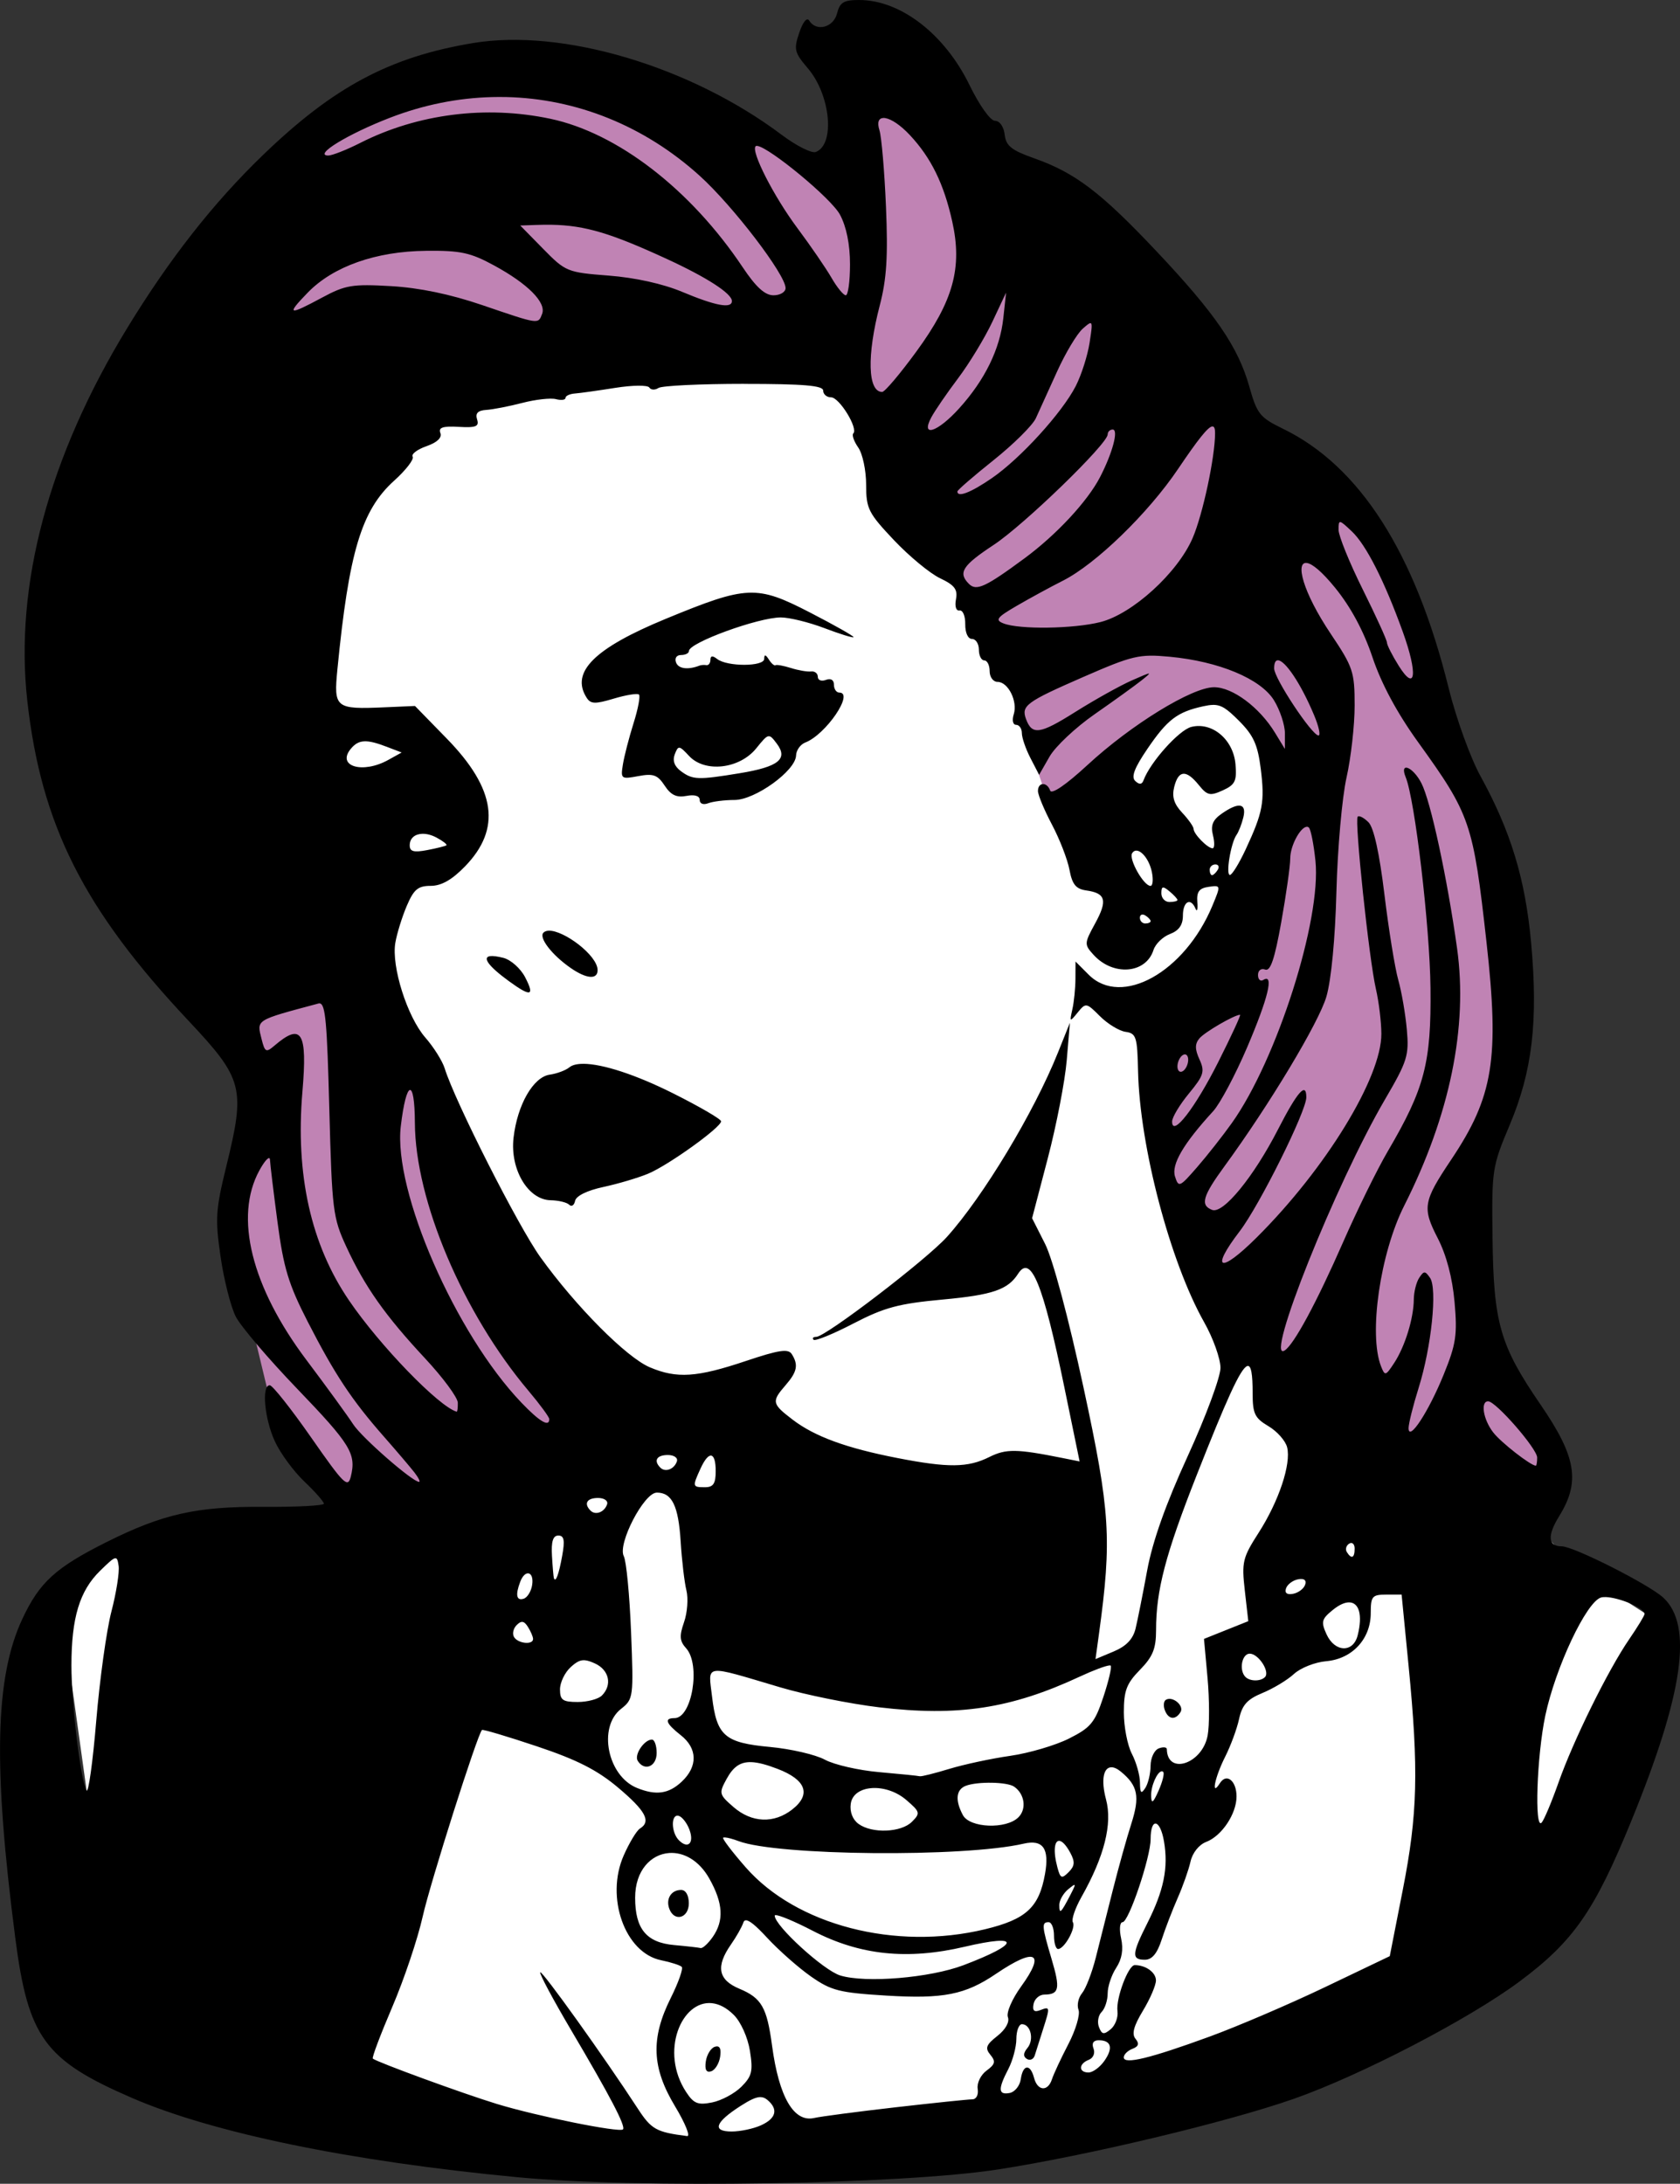
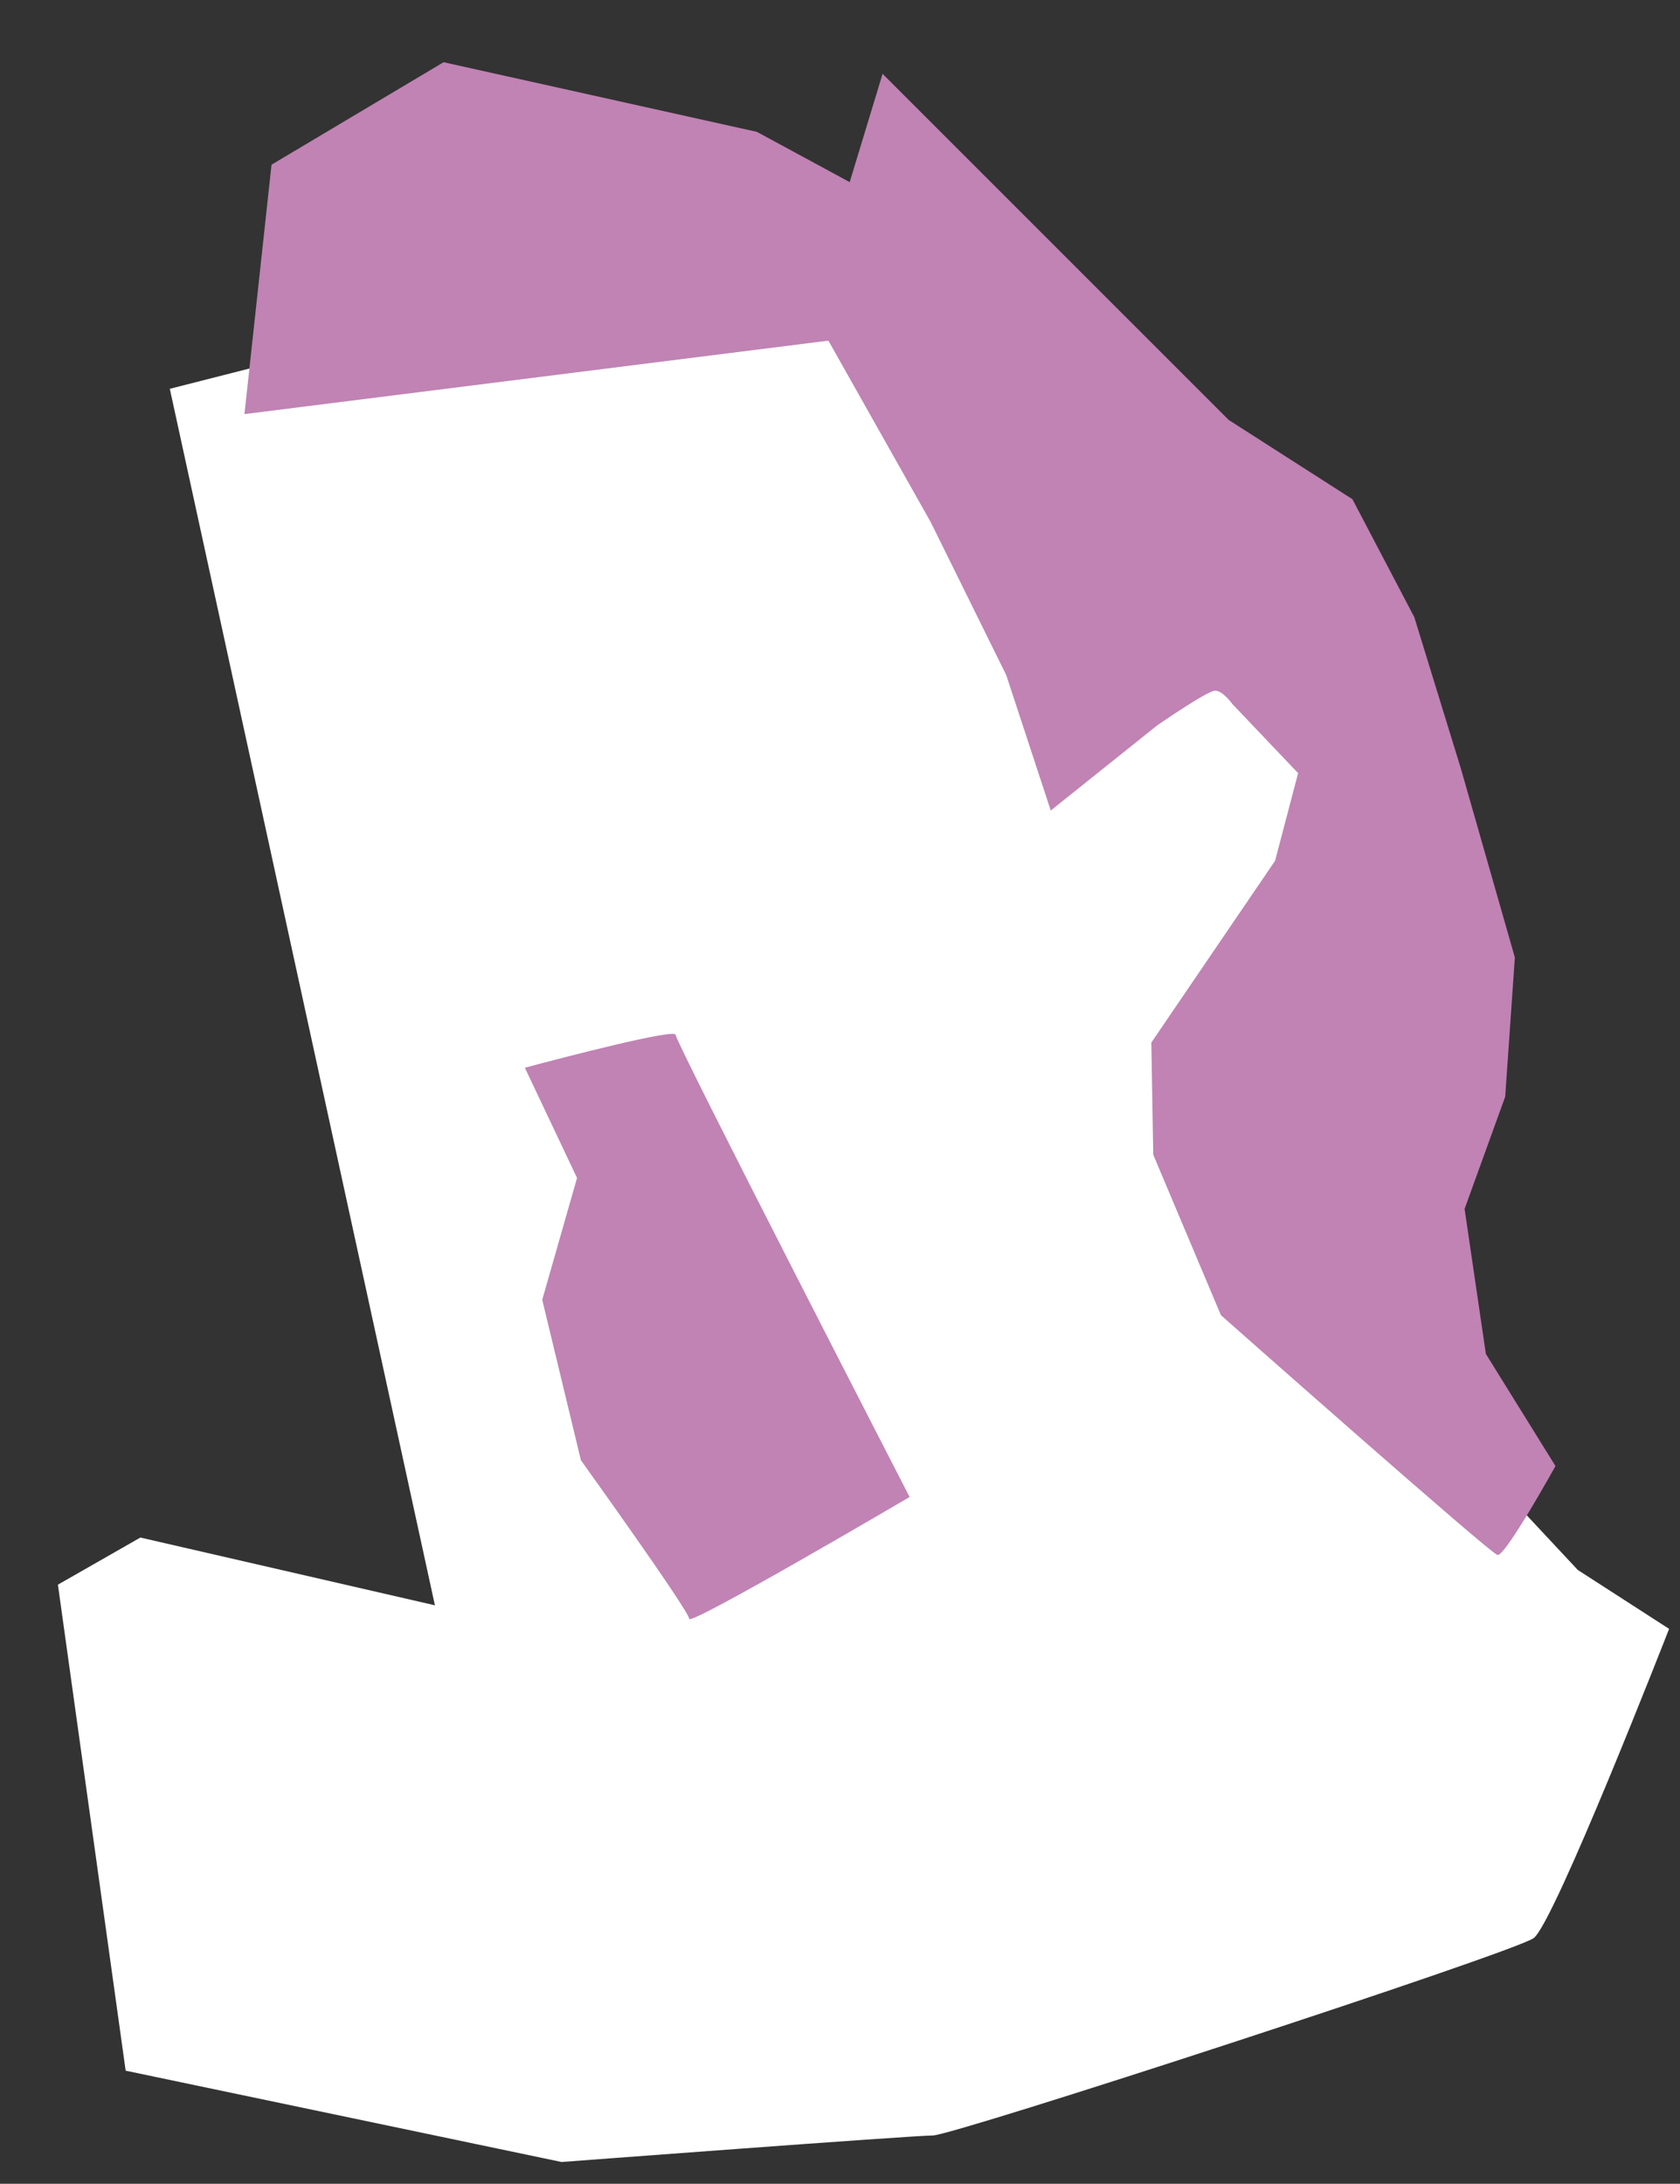
<svg xmlns="http://www.w3.org/2000/svg" xmlns:ns1="http://www.inkscape.org/namespaces/inkscape" xmlns:ns2="http://sodipodi.sourceforge.net/DTD/sodipodi-0.dtd" width="82.788mm" height="107.613mm" viewBox="0 0 82.788 107.613" version="1.1" id="svg654" xml:space="preserve" ns1:version="1.2 (dc2aedaf03, 2022-05-15)" ns2:docname="Woman in purple hair.svg">
  <rect x="0" y="0" width="82.788" height="107.613" fill="#333333" stroke="none" />
  <title id="title4279">Woman in purple hair</title>
  <ns2:namedview id="namedview656" pagecolor="#ffffff" bordercolor="#000000" borderopacity="0.25" ns1:showpageshadow="2" ns1:pageopacity="0.0" ns1:pagecheckerboard="0" ns1:deskcolor="#d1d1d1" ns1:document-units="mm" showgrid="false" ns1:zoom="0.42933112" ns1:cx="1251.9474" ns1:cy="20.962841" ns1:window-width="1920" ns1:window-height="1017" ns1:window-x="-8" ns1:window-y="-8" ns1:window-maximized="1" ns1:current-layer="layer1" />
  <defs id="defs651" />
  <g ns1:label="Lager 1" ns1:groupmode="layer" id="layer1" transform="translate(-22.257,-160.538)">
    <path style="fill:#ffffff;fill-opacity:1;stroke:none;stroke-width:0.265" d="m 29.175,236.306 -4.064,2.322 3.338,23.95 21.482,4.5 c 0,0 17.273,-1.306 18.289,-1.306 1.016,0 28.595,-8.999 29.611,-9.725 1.016,-0.726 6.677,-15.241 6.677,-15.241 l -4.5,-2.903 -6.573,-7.038 -6.491,-38.684 -25.547,-20.321 -30.772,7.838 13.064,59.947 z" id="path4165" ns2:nodetypes="ccccsscccccccc" />
-     <path id="path740" style="fill:#c083b4;fill-opacity:1;stroke:none;stroke-width:0.265" d="m 44.117,163.604 -8.48,5.05 -1.334,12.291 28.776,-3.62 5.05,8.957 3.716,7.528 2.192,6.67 5.241,-4.193 c 0,0 2.478,-1.715 2.859,-1.715 0.381,0 0.857,0.667 0.857,0.667 l 3.232,3.399 -1.135,4.319 -6.098,8.957 0.095,5.527 3.335,7.909 c 0,0 13.244,11.72 13.626,11.815 0.381,0.095 2.859,-4.383 2.859,-4.383 l -3.43,-5.526 -1.048,-7.146 2.001,-5.527 0.476,-6.861 -2.668,-9.338 -2.287,-7.432 -3.049,-5.813 -6.098,-3.906 -17.056,-17.056 -1.62,5.336 -4.574,-2.477 z m -4.185,44.45 c -1.144,0.025 -7.249,1.668 -7.249,1.668 l 2.572,5.432 -1.715,6.003 1.906,7.909 c 0,0 5.336,7.432 5.336,7.813 0,0.381 10.862,-6.003 10.862,-6.003 0,0 -11.53,-22.392 -11.53,-22.773 0,-0.036 -0.065,-0.051 -0.183,-0.048 z" ns2:nodetypes="ccccccccsccccccscccccccccccccsccccscss" />
-     <path id="path670" style="fill:#000000;stroke-width:0.265" d="m 64.596,160.538 c -0.764,0 -0.952,0.114 -1.09,0.661 -0.175,0.696 -1.025,0.918 -1.371,0.357 -0.113,-0.182 -0.31,0.056 -0.492,0.595 -0.278,0.821 -0.241,0.974 0.424,1.754 1.121,1.315 1.352,3.754 0.391,4.123 -0.202,0.077 -0.958,-0.303 -1.681,-0.846 -4.498,-3.38 -10.812,-5.256 -15.217,-4.521 -4.099,0.683 -6.868,2.161 -10.353,5.525 -2.447,2.362 -4.613,5.125 -6.695,8.541 -3.854,6.323 -5.547,12.648 -4.91,18.345 0.683,6.108 2.777,10.269 7.925,15.746 2.724,2.898 2.833,3.319 1.876,7.219 -0.52,2.122 -0.548,2.567 -0.276,4.436 0.167,1.142 0.503,2.468 0.748,2.946 0.245,0.478 1.6,2.071 3.013,3.541 2.65,2.758 2.931,3.217 2.658,4.334 -0.146,0.593 -0.333,0.41 -1.956,-1.918 -0.987,-1.416 -1.906,-2.575 -2.04,-2.575 -0.414,0 -0.26,1.662 0.258,2.778 0.27,0.582 0.922,1.468 1.45,1.97 0.527,0.501 0.959,0.991 0.959,1.088 0,0.097 -1.339,0.167 -2.977,0.156 -3.295,-0.023 -4.961,0.351 -7.726,1.733 -2.513,1.256 -3.311,1.983 -4.155,3.788 -1.351,2.887 -1.447,7.267 -0.347,15.74 0.635,4.892 1.446,6.002 5.737,7.862 4.002,1.734 10.773,3.129 18.993,3.911 5.968,0.568 18.89,0.361 23.68,-0.379 4.382,-0.677 11.336,-2.338 14.604,-3.487 3.31,-1.164 8.627,-3.928 11.109,-5.776 2.658,-1.979 3.69,-3.461 5.506,-7.901 2.569,-6.282 3.053,-9.651 1.583,-11.014 -0.703,-0.652 -4.421,-2.531 -5.006,-2.531 -0.682,0 -0.725,-0.521 -0.121,-1.497 1.043,-1.688 0.836,-2.922 -0.922,-5.483 -2.004,-2.921 -2.317,-4.008 -2.369,-8.234 -0.041,-3.353 -0.02,-3.493 0.849,-5.556 1.115,-2.649 1.404,-5.111 1.054,-8.965 -0.286,-3.145 -1.001,-5.501 -2.498,-8.223 -0.496,-0.902 -1.197,-2.841 -1.566,-4.333 -1.65,-6.67 -4.379,-10.943 -8.166,-12.782 -1.137,-0.553 -1.278,-0.727 -1.655,-2.068 -0.553,-1.966 -1.68,-3.609 -4.596,-6.698 -2.726,-2.888 -3.987,-3.846 -6.007,-4.561 -1.125,-0.398 -1.39,-0.611 -1.455,-1.167 -0.046,-0.393 -0.247,-0.68 -0.476,-0.68 -0.227,0 -0.767,-0.757 -1.261,-1.77 -1.225,-2.511 -3.397,-4.183 -5.431,-4.183 z m -17.397,4.782 c 3.455,0.079 6.8,1.404 9.538,3.881 1.643,1.487 4.232,4.872 4.232,5.534 0,0.195 -0.268,0.355 -0.595,0.355 -0.423,-3.6e-4 -0.863,-0.401 -1.521,-1.386 -2.557,-3.827 -6.163,-6.61 -9.472,-7.312 -3.174,-0.673 -6.539,-0.246 -9.37,1.188 -0.686,0.348 -1.401,0.628 -1.587,0.623 -0.728,-0.019 0.976,-1.06 3.044,-1.86 1.66,-0.642 3.359,-0.979 5.04,-1.021 0.231,-0.006 0.462,-0.006 0.692,-0.001 z m 18.582,1.031 c 0.032,-0.002 0.066,6.8e-4 0.103,0.007 0.294,0.048 0.742,0.336 1.216,0.843 1.042,1.115 1.67,2.398 2.082,4.251 0.506,2.279 0.057,3.911 -1.765,6.406 -0.801,1.097 -1.56,1.995 -1.687,1.995 -0.713,0 -0.763,-1.794 -0.12,-4.262 0.341,-1.307 0.41,-2.414 0.307,-4.866 -0.074,-1.746 -0.219,-3.443 -0.322,-3.77 -0.126,-0.396 -0.034,-0.593 0.188,-0.603 z m -6.201,1.378 c 0.601,0.084 3.634,2.574 4.07,3.388 0.318,0.594 0.494,1.464 0.494,2.447 0,0.839 -0.094,1.525 -0.208,1.525 -0.114,0 -0.431,-0.387 -0.703,-0.86 -0.273,-0.473 -1.028,-1.574 -1.679,-2.447 -1.169,-1.568 -2.304,-3.793 -2.06,-4.037 0.017,-0.017 0.046,-0.022 0.086,-0.017 z m -10.151,3.885 c 1.683,0.03 2.955,0.428 5.669,1.676 1.984,0.912 3.226,1.713 3.226,2.083 0,0.388 -0.799,0.24 -2.452,-0.453 -0.947,-0.397 -2.32,-0.701 -3.62,-0.801 -2.041,-0.157 -2.123,-0.191 -3.226,-1.315 l -1.132,-1.153 0.783,-0.028 c 0.263,-0.009 0.512,-0.013 0.752,-0.008 z m -6.179,1.283 c 1.706,-0.017 2.189,0.087 3.36,0.725 1.662,0.904 2.575,1.826 2.362,2.382 -0.2,0.521 -0.131,0.531 -2.952,-0.431 -1.577,-0.538 -3.096,-0.854 -4.498,-0.935 -1.903,-0.11 -2.245,-0.053 -3.387,0.562 -1.675,0.902 -1.786,0.865 -0.713,-0.242 1.252,-1.291 3.359,-2.036 5.828,-2.06 z m 28.585,2.061 -0.136,1.257 c -0.165,1.525 -0.907,3.043 -2.172,4.443 -1.068,1.182 -1.916,1.459 -1.379,0.451 0.174,-0.327 0.77,-1.197 1.323,-1.931 0.554,-0.735 1.312,-1.985 1.686,-2.778 z m 4.152,1.506 c 0.11,-0.006 0.072,0.263 -0.037,0.966 -0.098,0.632 -0.404,1.59 -0.68,2.13 -0.669,1.311 -2.725,3.57 -4.131,4.537 -1.038,0.714 -1.704,0.973 -1.704,0.661 0,-0.067 0.804,-0.762 1.786,-1.546 0.982,-0.784 1.918,-1.712 2.08,-2.062 0.162,-0.35 0.631,-1.383 1.043,-2.295 0.412,-0.912 0.982,-1.865 1.266,-2.117 0.19,-0.168 0.309,-0.271 0.376,-0.274 z m -17.068,2.992 c 2.946,0 3.903,0.081 3.903,0.331 2.1e-5,0.182 0.176,0.331 0.39,0.331 0.405,0 1.345,1.528 1.094,1.779 -0.078,0.078 0.032,0.391 0.245,0.696 0.213,0.304 0.388,1.13 0.388,1.833 0,1.179 0.108,1.394 1.371,2.73 0.754,0.797 1.777,1.642 2.272,1.877 0.716,0.34 0.877,0.551 0.784,1.035 -0.067,0.352 0.006,0.585 0.176,0.554 0.16,-0.029 0.287,0.274 0.281,0.674 -0.006,0.423 0.132,0.728 0.331,0.728 0.188,0 0.341,0.238 0.341,0.529 0,0.291 0.119,0.529 0.265,0.529 0.146,0 0.265,0.238 0.265,0.529 0,0.291 0.174,0.529 0.388,0.529 0.524,0 1.003,0.957 0.8,1.598 -0.093,0.294 -0.043,0.519 0.117,0.519 0.155,0 0.283,0.185 0.283,0.41 0,0.226 0.191,0.78 0.425,1.232 l 0.425,0.822 0.516,-0.901 c 0.284,-0.496 1.286,-1.438 2.228,-2.092 0.942,-0.655 1.977,-1.402 2.301,-1.659 0.563,-0.449 0.543,-0.449 -0.471,-0.003 -0.582,0.256 -1.845,0.961 -2.806,1.566 -1.734,1.092 -2.117,1.145 -2.415,0.336 -0.241,-0.656 0.015,-0.843 2.825,-2.07 2.43,-1.06 2.756,-1.136 4.251,-0.997 2.429,0.227 4.489,1.086 5.143,2.144 0.298,0.482 0.542,1.22 0.541,1.639 l -0.001,0.763 -0.491,-0.805 c -0.762,-1.249 -2.087,-2.238 -3.001,-2.238 -1.083,0 -4.088,1.847 -6.24,3.836 -1.048,0.968 -1.764,1.458 -1.835,1.257 -0.155,-0.44 -0.602,-0.424 -0.602,0.021 0,0.194 0.31,0.938 0.689,1.654 0.379,0.716 0.768,1.718 0.864,2.228 0.136,0.725 0.317,0.946 0.832,1.019 0.958,0.135 1.053,0.493 0.43,1.63 -0.535,0.977 -0.538,1.031 -0.078,1.539 0.965,1.066 2.584,0.938 2.956,-0.234 0.095,-0.3 0.46,-0.654 0.811,-0.788 0.443,-0.168 0.639,-0.448 0.639,-0.911 0,-0.698 0.385,-0.907 0.622,-0.337 0.076,0.182 0.116,0.033 0.088,-0.33 -0.038,-0.506 0.093,-0.681 0.558,-0.747 0.604,-0.086 0.605,-0.081 0.187,0.925 -1.362,3.281 -4.481,5.023 -6.098,3.405 l -0.649,-0.65 -0.004,0.848 c -0.002,0.466 -0.07,1.146 -0.152,1.509 -0.142,0.634 -0.131,0.64 0.262,0.156 0.4,-0.492 0.428,-0.488 1.098,0.182 0.378,0.378 0.947,0.725 1.263,0.77 0.523,0.074 0.579,0.249 0.615,1.934 0.081,3.713 1.579,9.404 3.258,12.378 0.442,0.782 0.803,1.794 0.803,2.248 0,0.454 -0.725,2.407 -1.61,4.34 -1.084,2.366 -1.738,4.208 -2.001,5.636 -0.215,1.166 -0.473,2.459 -0.573,2.872 -0.126,0.518 -0.46,0.868 -1.078,1.127 l -0.896,0.376 0.171,-1.245 c 0.641,-4.678 0.557,-6.019 -0.758,-12.121 -0.743,-3.448 -1.516,-6.338 -1.896,-7.091 l -0.642,-1.27 0.776,-2.963 c 0.427,-1.63 0.845,-3.797 0.931,-4.816 l 0.156,-1.852 -0.589,1.47 c -1.18,2.944 -3.676,7.088 -5.469,9.081 -1.012,1.125 -5.982,4.927 -6.44,4.927 -0.153,0 -0.213,0.065 -0.134,0.143 0.079,0.079 0.962,-0.281 1.962,-0.8 1.533,-0.795 2.228,-0.981 4.416,-1.183 2.445,-0.226 3.199,-0.485 3.701,-1.269 0.628,-0.982 1.23,0.492 2.278,5.583 l 0.754,3.665 -0.828,-0.166 c -2.282,-0.458 -2.794,-0.464 -3.625,-0.05 -1.054,0.526 -2.02,0.536 -4.522,0.049 -2.522,-0.491 -4.077,-1.06 -5.165,-1.89 -1.027,-0.784 -1.05,-0.893 -0.349,-1.701 0.573,-0.661 0.641,-1.002 0.303,-1.534 -0.173,-0.272 -0.637,-0.202 -2.25,0.339 -2.425,0.814 -3.408,0.88 -4.742,0.315 -1.153,-0.487 -3.647,-2.997 -5.393,-5.426 -1.09,-1.516 -4.21,-7.671 -4.717,-9.305 -0.113,-0.364 -0.543,-1.049 -0.957,-1.522 -0.889,-1.019 -1.674,-3.5 -1.476,-4.664 0.077,-0.454 0.33,-1.272 0.562,-1.817 0.348,-0.818 0.554,-0.992 1.181,-0.992 0.526,0 1.047,-0.295 1.689,-0.957 1.803,-1.856 1.524,-3.82 -0.895,-6.299 l -1.568,-1.608 -1.509,0.066 c -2.416,0.105 -2.501,0.036 -2.314,-1.873 0.567,-5.782 1.185,-7.84 2.794,-9.293 0.582,-0.525 0.993,-1.059 0.915,-1.185 -0.078,-0.127 0.228,-0.359 0.681,-0.517 0.524,-0.183 0.772,-0.418 0.684,-0.649 -0.105,-0.273 0.116,-0.347 0.903,-0.303 0.854,0.048 1.017,-0.018 0.906,-0.369 -0.096,-0.302 0.039,-0.44 0.456,-0.467 0.326,-0.021 1.125,-0.177 1.777,-0.346 0.652,-0.169 1.396,-0.252 1.654,-0.184 0.258,0.067 0.469,0.04 0.469,-0.06 0,-0.101 0.208,-0.199 0.463,-0.218 0.255,-0.019 1.153,-0.145 1.995,-0.279 0.843,-0.134 1.595,-0.141 1.672,-0.017 0.077,0.124 0.28,0.135 0.452,0.023 0.172,-0.112 2.069,-0.203 4.215,-0.203 z m 23.077,2.097 c 0.099,-0.01 0.139,0.107 0.138,0.335 -0.005,1.198 -0.605,4.001 -1.105,5.163 -0.738,1.715 -2.966,3.745 -4.549,4.143 -1.326,0.334 -3.993,0.371 -4.77,0.066 -0.432,-0.169 -0.338,-0.293 0.661,-0.874 0.64,-0.372 1.661,-0.928 2.269,-1.235 1.619,-0.818 4.196,-3.318 5.668,-5.5 0.97,-1.437 1.47,-2.076 1.687,-2.099 z m -4.906,0.152 c 0.299,0 -0.008,1.153 -0.625,2.346 -0.617,1.193 -2.152,2.843 -3.722,4.001 -1.925,1.42 -2.373,1.626 -2.738,1.26 -0.55,-0.55 -0.325,-0.904 1.216,-1.92 1.5,-0.988 5.622,-4.983 5.622,-5.448 0,-0.132 0.111,-0.239 0.246,-0.239 z m 11.218,4.56 c 0.083,0.009 0.244,0.157 0.558,0.452 0.709,0.666 1.608,2.436 2.517,4.953 0.751,2.079 0.639,3.017 -0.2,1.676 -0.319,-0.509 -0.58,-1.024 -0.58,-1.145 -5.46e-4,-0.121 -0.537,-1.298 -1.192,-2.616 -0.655,-1.318 -1.191,-2.639 -1.191,-2.935 0,-0.262 0.004,-0.393 0.087,-0.384 z m -1.644,2.017 c 0.266,0.043 0.729,0.416 1.38,1.214 0.776,0.953 1.411,2.132 1.849,3.438 0.438,1.303 1.211,2.74 2.246,4.176 2.578,3.578 2.713,3.972 3.371,9.862 0.642,5.744 0.338,7.609 -1.743,10.716 -1.379,2.059 -1.432,2.367 -0.661,3.866 0.429,0.834 0.723,1.95 0.829,3.145 0.143,1.618 0.076,2.07 -0.534,3.572 -0.744,1.834 -1.727,3.337 -1.732,2.646 -0.001,-0.218 0.221,-1.111 0.495,-1.984 0.631,-2.013 0.93,-4.893 0.563,-5.424 -0.244,-0.353 -0.303,-0.353 -0.535,0 -0.143,0.218 -0.262,0.696 -0.265,1.06 -0.006,0.93 -0.434,2.321 -0.964,3.13 -0.425,0.648 -0.46,0.657 -0.652,0.166 -0.618,-1.582 -0.043,-5.566 1.144,-7.915 2.251,-4.458 3.145,-8.81 2.604,-12.679 -0.485,-3.472 -1.303,-7.261 -1.758,-8.14 -0.423,-0.818 -1.094,-1.073 -0.774,-0.294 0.453,1.103 1.189,7.349 1.222,10.385 0.041,3.697 -0.288,4.952 -2.107,8.054 -0.517,0.882 -1.504,2.889 -2.193,4.46 -1.318,3.005 -2.434,5.072 -2.89,5.354 -1.019,0.63 2.524,-8.23 4.95,-12.377 1.101,-1.883 1.188,-2.162 1.074,-3.44 -0.068,-0.765 -0.258,-1.866 -0.423,-2.448 -0.164,-0.582 -0.471,-2.477 -0.681,-4.211 -0.248,-2.045 -0.524,-3.294 -0.786,-3.556 -0.222,-0.222 -0.461,-0.347 -0.531,-0.277 -0.166,0.166 0.558,7.02 0.897,8.491 0.145,0.627 0.266,1.619 0.269,2.206 0.013,2.155 -2.743,6.659 -6.148,10.046 -1.809,1.799 -2.307,1.615 -0.835,-0.309 0.977,-1.277 3.285,-5.916 3.285,-6.603 0,-0.778 -0.437,-0.283 -1.393,1.579 -1.204,2.346 -2.704,4.179 -3.248,3.97 -0.597,-0.229 -0.471,-0.675 0.606,-2.148 2.223,-3.043 4.652,-7.086 5.024,-8.361 0.24,-0.823 0.435,-2.864 0.495,-5.193 0.055,-2.11 0.279,-4.634 0.498,-5.608 0.219,-0.975 0.399,-2.57 0.399,-3.547 0,-1.66 -0.076,-1.888 -1.17,-3.52 -1.402,-2.09 -1.766,-3.595 -1.18,-3.502 z m -27.53,1.466 c -0.947,0.041 -2.064,0.458 -4.065,1.283 -3.523,1.452 -4.704,2.626 -3.907,3.885 0.201,0.318 0.416,0.326 1.345,0.048 0.608,-0.182 1.165,-0.271 1.239,-0.197 0.073,0.073 -0.047,0.707 -0.268,1.407 -0.221,0.701 -0.456,1.612 -0.524,2.025 -0.118,0.724 -0.091,0.745 0.759,0.585 0.738,-0.138 0.949,-0.062 1.297,0.468 0.306,0.467 0.587,0.6 1.071,0.508 0.409,-0.078 0.656,-0.003 0.656,0.198 0,0.186 0.177,0.256 0.419,0.163 0.23,-0.088 0.812,-0.161 1.294,-0.161 1.018,0 3.014,-1.44 3.036,-2.191 0.007,-0.259 0.212,-0.548 0.455,-0.641 1.013,-0.389 2.424,-2.46 1.676,-2.46 -0.146,0 -0.265,-0.175 -0.265,-0.389 0,-0.237 -0.155,-0.329 -0.397,-0.236 -0.218,0.084 -0.397,0.015 -0.397,-0.152 0,-0.167 -0.149,-0.286 -0.331,-0.264 -0.182,0.022 -0.628,-0.054 -0.992,-0.169 -0.364,-0.115 -0.708,-0.177 -0.764,-0.138 -0.056,0.039 -0.203,-0.088 -0.327,-0.283 -0.16,-0.252 -0.226,-0.261 -0.228,-0.03 -0.005,0.387 -1.828,0.391 -2.319,0.005 -0.223,-0.175 -0.331,-0.163 -0.331,0.037 0,0.163 -0.089,0.283 -0.198,0.266 -0.109,-0.017 -0.258,-0.008 -0.331,0.02 -0.574,0.224 -1.045,0.164 -1.164,-0.147 -0.082,-0.214 0.022,-0.371 0.246,-0.371 0.214,0 0.389,-0.09 0.389,-0.2 0,-0.407 3.412,-1.652 4.528,-1.652 0.417,0 1.377,0.235 2.134,0.522 0.757,0.288 1.408,0.491 1.448,0.451 0.04,-0.04 -0.922,-0.585 -2.137,-1.212 -1.321,-0.682 -2.098,-1.019 -3.045,-0.978 z m 26.093,3.328 c 0.345,-0.006 1.119,1.107 1.792,2.718 0.228,0.545 0.323,0.99 0.212,0.988 -0.324,-0.005 -2.186,-2.818 -2.186,-3.303 0,-0.274 0.067,-0.401 0.182,-0.403 z m -3.197,2.198 c 0.415,-0.006 0.69,0.191 1.274,0.776 0.724,0.724 0.931,1.18 1.081,2.375 0.204,1.631 0.109,2.137 -0.745,3.973 -0.319,0.685 -0.666,1.25 -0.772,1.256 -0.221,0.012 0.04,-1.577 0.323,-1.974 0.104,-0.146 0.255,-0.532 0.335,-0.86 0.173,-0.706 -0.226,-0.774 -1.07,-0.182 -0.44,0.308 -0.548,0.576 -0.427,1.058 0.089,0.355 0.081,0.645 -0.018,0.645 -0.244,0 -0.936,-0.707 -0.936,-0.956 0,-0.11 -0.253,-0.469 -0.562,-0.798 -0.406,-0.432 -0.514,-0.785 -0.392,-1.274 0.209,-0.831 0.588,-0.859 1.21,-0.09 0.42,0.518 0.556,0.548 1.183,0.263 0.608,-0.277 0.697,-0.46 0.626,-1.287 -0.104,-1.217 -1.147,-2.098 -2.178,-1.839 -0.603,0.151 -2.026,1.74 -2.352,2.626 -0.08,0.217 -0.206,0.229 -0.409,0.039 -0.212,-0.198 -0.045,-0.64 0.6,-1.587 0.984,-1.445 1.469,-1.814 2.749,-2.095 0.186,-0.041 0.34,-0.066 0.478,-0.068 z m -21.92,1.548 c 0.129,-0.029 0.23,0.1 0.426,0.361 0.571,0.758 0.084,1.145 -1.832,1.459 -2.055,0.337 -2.306,0.328 -2.888,-0.098 -0.324,-0.237 -0.428,-0.521 -0.307,-0.836 0.171,-0.447 0.217,-0.441 0.708,0.086 0.778,0.835 2.486,0.639 3.308,-0.381 0.302,-0.374 0.457,-0.562 0.585,-0.592 z m -19.915,0.248 c 0.268,-0.015 0.612,0.074 1.11,0.265 l 0.745,0.285 -0.661,0.367 c -1.264,0.702 -2.561,0.314 -1.843,-0.551 0.191,-0.23 0.381,-0.35 0.649,-0.365 z m 46.446,4.21 c 0.044,-0.004 0.084,0.008 0.118,0.042 0.094,0.094 0.238,0.829 0.321,1.635 0.3,2.905 -1.901,9.808 -4.121,12.925 -0.448,0.63 -1.22,1.61 -1.715,2.179 -0.86,0.988 -0.908,1.008 -1.085,0.451 -0.187,-0.588 0.415,-1.618 1.881,-3.215 0.339,-0.37 1.095,-1.79 1.678,-3.156 1.036,-2.425 1.33,-3.644 0.797,-3.315 -0.146,0.09 -0.265,-0.018 -0.265,-0.24 0,-0.228 0.154,-0.345 0.352,-0.269 0.26,0.1 0.467,-0.51 0.794,-2.339 0.243,-1.361 0.442,-2.771 0.442,-3.135 0,-0.633 0.496,-1.529 0.803,-1.561 z m -43.587,0.348 c 0.213,-0.009 0.463,0.05 0.717,0.186 0.315,0.169 0.533,0.339 0.484,0.379 -0.049,0.04 -0.475,0.147 -0.948,0.237 -0.662,0.126 -0.86,0.072 -0.86,-0.235 0,-0.349 0.252,-0.553 0.607,-0.567 z m 35.227,0.829 c 0.275,0.029 0.632,0.496 0.744,1.084 0.069,0.359 0.036,0.653 -0.072,0.653 -0.337,0 -1.084,-1.323 -0.907,-1.608 0.062,-0.1 0.144,-0.139 0.236,-0.129 z m 3.868,0.679 c 0.154,0 0.207,0.119 0.117,0.265 -0.09,0.146 -0.216,0.265 -0.281,0.265 -0.064,0 -0.116,-0.119 -0.116,-0.265 0,-0.146 0.126,-0.265 0.28,-0.265 z m -2.585,1.14 c 0.059,-0.015 0.158,0.048 0.32,0.183 0.218,0.181 0.397,0.375 0.397,0.429 0,0.055 -0.179,0.1 -0.397,0.1 -0.218,0 -0.397,-0.193 -0.397,-0.429 0,-0.176 0.018,-0.268 0.076,-0.283 z m -0.973,1.332 c 0.032,0.005 0.066,0.019 0.103,0.041 0.146,0.09 0.265,0.216 0.265,0.281 0,0.064 -0.119,0.116 -0.265,0.116 -0.146,0 -0.265,-0.126 -0.265,-0.28 0,-0.116 0.067,-0.174 0.162,-0.158 z m -29.301,0.794 c -0.106,0.005 -0.193,0.036 -0.254,0.098 -0.239,0.246 0.417,1.095 1.34,1.737 0.78,0.542 1.33,0.587 1.33,0.108 0,-0.73 -1.673,-1.977 -2.416,-1.944 z m -2.877,1.253 c -0.404,0.052 -0.087,0.499 0.928,1.237 1.08,0.786 1.278,0.738 0.795,-0.195 -0.226,-0.437 -0.708,-0.865 -1.077,-0.958 -0.296,-0.074 -0.511,-0.101 -0.646,-0.084 z m -8.404,2.329 c 0.289,0.024 0.364,0.944 0.476,5.191 0.133,5.016 0.176,5.37 0.841,6.805 0.915,1.975 1.915,3.391 3.879,5.498 0.882,0.946 1.607,1.928 1.612,2.183 0.005,0.255 -0.02,0.455 -0.057,0.444 -0.885,-0.259 -3.78,-3.25 -5.298,-5.475 -1.882,-2.757 -2.652,-6.2 -2.302,-10.293 0.252,-2.948 -0.037,-3.421 -1.383,-2.267 -0.406,0.348 -0.468,0.316 -0.627,-0.317 -0.246,-0.981 -0.34,-0.922 2.798,-1.763 0.021,-0.006 0.041,-0.008 0.06,-0.006 z m 45.358,0.561 c 0.052,0 -0.429,1.042 -1.069,2.315 -1.146,2.281 -2.281,3.746 -2.281,2.946 0,-0.208 0.372,-0.829 0.828,-1.382 0.733,-0.889 0.793,-1.082 0.521,-1.677 -0.229,-0.502 -0.231,-0.764 -0.007,-1.035 0.258,-0.311 1.731,-1.167 2.008,-1.167 z m -2.719,1.952 c 0.095,0.002 0.162,0.102 0.162,0.266 0,0.218 -0.119,0.47 -0.265,0.56 -0.146,0.09 -0.265,-0.015 -0.265,-0.233 0,-0.218 0.119,-0.471 0.265,-0.561 0.036,-0.022 0.071,-0.033 0.102,-0.032 z m -29.64,0.465 c -0.313,-0.001 -0.55,0.055 -0.693,0.173 -0.181,0.148 -0.616,0.311 -0.968,0.361 -0.812,0.116 -1.596,1.483 -1.783,3.108 -0.179,1.558 0.713,3.061 1.828,3.08 0.389,0.007 0.801,0.107 0.915,0.222 0.115,0.116 0.245,0.029 0.29,-0.192 0.05,-0.244 0.597,-0.513 1.393,-0.683 0.721,-0.155 1.715,-0.45 2.208,-0.656 1,-0.418 3.594,-2.281 3.594,-2.581 0,-0.106 -1.068,-0.728 -2.373,-1.381 -1.848,-0.925 -3.471,-1.447 -4.41,-1.452 z m -8.555,1.289 c 0.139,-0.035 0.244,0.499 0.249,1.617 0.015,3.825 2.369,9.377 5.6,13.209 0.562,0.667 1.023,1.294 1.023,1.394 0,0.407 -0.473,0.128 -1.372,-0.811 -3.248,-3.391 -6.323,-10.435 -5.946,-13.619 0.137,-1.154 0.308,-1.756 0.447,-1.791 z m -6.939,3.356 c 0.028,4.2e-4 0.044,0.026 0.047,0.081 0.009,0.218 0.177,1.607 0.373,3.086 0.297,2.245 0.542,3.053 1.487,4.895 1.332,2.596 2.166,3.855 3.743,5.65 0.637,0.725 1.32,1.527 1.517,1.781 0.197,0.255 0.3,0.463 0.229,0.463 -0.327,0 -2.829,-2.186 -3.251,-2.841 -0.259,-0.402 -1.298,-1.831 -2.308,-3.174 -2.707,-3.602 -3.562,-7.049 -2.313,-9.331 0.209,-0.382 0.394,-0.611 0.477,-0.61 z m 48.202,10.247 c 0.203,-0.065 0.269,0.418 0.269,1.344 0,1.003 0.105,1.222 0.777,1.619 0.427,0.252 0.843,0.721 0.923,1.041 0.206,0.82 -0.41,2.663 -1.408,4.218 -0.785,1.222 -0.837,1.438 -0.678,2.837 l 0.172,1.514 -1.092,0.437 -1.091,0.437 0.175,1.927 c 0.096,1.06 0.098,2.337 0.004,2.838 -0.261,1.393 -1.983,1.966 -2.01,0.67 -0.002,-0.104 -0.182,-0.122 -0.4,-0.038 -0.218,0.084 -0.399,0.467 -0.401,0.852 -0.002,0.385 -0.119,0.878 -0.26,1.096 -0.203,0.315 -0.258,0.26 -0.263,-0.265 -0.003,-0.364 -0.183,-1.002 -0.4,-1.419 -0.217,-0.417 -0.395,-1.335 -0.395,-2.041 0,-1.069 0.132,-1.42 0.794,-2.096 0.635,-0.649 0.794,-1.041 0.794,-1.957 0,-1.963 0.463,-3.73 2.001,-7.633 1.435,-3.64 2.154,-5.27 2.492,-5.379 z m 11.876,1.739 c 0.379,0 2.415,2.337 2.415,2.772 0,0.222 -0.03,0.402 -0.066,0.401 -0.26,-0.007 -1.723,-1.149 -2.102,-1.642 -0.492,-0.639 -0.636,-1.532 -0.247,-1.532 z m -40.425,2.646 c 0.308,0 0.505,0.139 0.446,0.314 -0.129,0.387 -0.57,0.554 -0.815,0.309 -0.345,-0.345 -0.181,-0.623 0.369,-0.623 z m 2.138,0.03 c 0.136,0.022 0.221,0.278 0.221,0.764 0,0.617 -0.118,0.794 -0.529,0.794 -0.619,0 -0.626,-0.028 -0.222,-0.914 0.206,-0.453 0.394,-0.666 0.53,-0.644 z m -2.684,1.822 c 0.753,0 1.068,0.645 1.179,2.421 0.058,0.924 0.185,2.004 0.283,2.399 0.098,0.395 0.046,1.099 -0.117,1.565 -0.239,0.684 -0.219,0.931 0.103,1.287 0.727,0.804 0.29,3.442 -0.571,3.442 -0.527,0 -0.432,0.259 0.307,0.841 0.827,0.65 0.846,1.539 0.049,2.288 -0.644,0.605 -1.263,0.693 -2.204,0.313 -1.453,-0.587 -1.942,-2.991 -0.791,-3.896 0.612,-0.482 0.623,-0.564 0.496,-3.789 -0.072,-1.813 -0.233,-3.496 -0.359,-3.739 -0.314,-0.605 0.996,-3.13 1.624,-3.13 z m -2.894,0.265 c 0.308,0 0.505,0.139 0.446,0.314 -0.129,0.387 -0.57,0.554 -0.815,0.309 -0.345,-0.345 -0.181,-0.623 0.369,-0.623 z m -1.956,1.852 c 0.284,0 0.329,0.232 0.191,0.992 -0.168,0.932 -0.326,1.355 -0.411,1.102 -0.02,-0.061 -0.063,-0.557 -0.094,-1.102 -0.04,-0.702 0.051,-0.992 0.314,-0.992 z m 39.076,0.367 c 0.096,0.003 0.165,0.108 0.165,0.278 0,0.465 -0.159,0.533 -0.386,0.166 -0.084,-0.135 -0.031,-0.321 0.117,-0.412 0.037,-0.023 0.072,-0.033 0.104,-0.032 z m -60.934,0.756 c 0.12,-0.033 0.15,0.099 0.19,0.369 0.046,0.312 -0.114,1.324 -0.355,2.249 -0.241,0.925 -0.578,3.349 -0.748,5.387 -0.17,2.037 -0.386,3.583 -0.48,3.435 -0.282,-0.447 -0.745,-4.283 -0.743,-6.167 0.002,-2.348 0.403,-3.67 1.41,-4.657 0.397,-0.388 0.606,-0.585 0.726,-0.618 z m 20.403,0.744 c 0.129,0.034 0.215,0.229 0.166,0.56 -0.046,0.316 -0.233,0.624 -0.415,0.684 -0.36,0.119 -0.422,-0.185 -0.171,-0.84 0.12,-0.312 0.29,-0.438 0.419,-0.404 z m 38.097,0.275 c 0.159,0.013 0.217,0.109 0.16,0.28 -0.065,0.196 -0.331,0.397 -0.59,0.448 -0.302,0.059 -0.429,-0.037 -0.353,-0.265 0.065,-0.196 0.331,-0.397 0.59,-0.448 0.075,-0.015 0.14,-0.02 0.193,-0.015 z m 4.153,0.769 h 0.761 l 0.343,3.506 c 0.502,5.132 0.446,7.32 -0.282,11.024 l -0.645,3.286 -3.181,1.522 c -1.749,0.837 -4.311,1.935 -5.694,2.441 -2.941,1.075 -4.233,1.389 -4.233,1.025 0,-0.142 0.192,-0.331 0.426,-0.421 0.307,-0.118 0.35,-0.257 0.153,-0.494 -0.196,-0.236 -0.091,-0.63 0.366,-1.385 0.352,-0.581 0.64,-1.252 0.641,-1.491 0.001,-0.393 -0.501,-0.756 -1.046,-0.756 -0.318,0 -0.933,1.641 -0.85,2.271 0.04,0.304 -0.111,0.705 -0.335,0.89 -0.337,0.279 -0.436,0.261 -0.577,-0.106 -0.094,-0.244 -0.036,-0.579 0.129,-0.744 0.165,-0.165 0.3,-0.578 0.3,-0.918 0,-0.34 0.189,-0.907 0.42,-1.259 0.283,-0.432 0.362,-0.904 0.243,-1.446 -0.099,-0.45 -0.067,-0.804 0.072,-0.804 0.302,0 1.381,-3.197 1.381,-4.091 0,-1.083 0.471,-1 0.66,0.115 0.22,1.299 -0.007,2.411 -0.825,4.033 -0.762,1.511 -0.781,1.795 -0.12,1.795 0.354,0 0.606,-0.301 0.83,-0.992 0.177,-0.546 0.532,-1.468 0.789,-2.051 0.257,-0.582 0.542,-1.39 0.633,-1.796 0.096,-0.431 0.417,-0.833 0.773,-0.968 0.765,-0.291 1.494,-1.383 1.494,-2.239 0,-0.777 -0.493,-1.17 -0.82,-0.654 -0.453,0.716 -0.254,-0.288 0.258,-1.3 0.273,-0.54 0.583,-1.38 0.688,-1.866 0.149,-0.69 0.403,-0.972 1.157,-1.282 0.531,-0.219 1.229,-0.64 1.55,-0.937 0.321,-0.297 1.036,-0.579 1.587,-0.627 1.282,-0.112 2.194,-1.096 2.194,-2.37 0,-0.827 0.07,-0.911 0.761,-0.911 z m 10.813,0.12 c 0.65,0.018 1.92,0.531 1.92,0.831 0,0.079 -0.342,0.642 -0.759,1.25 -1.039,1.514 -2.75,4.982 -3.482,7.06 -0.334,0.946 -0.706,1.833 -0.828,1.971 -0.366,0.415 -0.241,-3.292 0.178,-5.271 0.502,-2.371 2.016,-5.587 2.737,-5.816 0.062,-0.02 0.142,-0.027 0.235,-0.024 z m -12.634,0.262 c 0.477,0.008 0.672,0.607 0.417,1.623 -0.22,0.876 -1.127,0.845 -1.536,-0.052 -0.279,-0.613 -0.243,-0.751 0.311,-1.199 0.317,-0.257 0.592,-0.376 0.808,-0.372 z m -40.734,0.964 c 0.086,0.014 0.167,0.094 0.261,0.243 0.137,0.217 0.252,0.484 0.254,0.593 0.006,0.306 -0.736,0.235 -0.936,-0.089 -0.098,-0.158 -0.04,-0.425 0.128,-0.593 0.115,-0.115 0.207,-0.168 0.294,-0.154 z m 35.832,1.564 c 0.431,0 1.011,0.894 0.749,1.155 -0.219,0.219 -0.738,0.214 -0.961,-0.009 -0.329,-0.329 -0.178,-1.146 0.211,-1.146 z m -32.77,0.324 c 0.139,0.01 0.297,0.064 0.501,0.157 0.704,0.321 0.864,1.061 0.343,1.582 -0.175,0.175 -0.71,0.318 -1.191,0.318 -0.74,0 -0.873,-0.095 -0.873,-0.621 0,-0.341 0.239,-0.836 0.53,-1.1 0.274,-0.248 0.457,-0.353 0.689,-0.336 z m 25.865,0.255 c 0.026,-0.001 0.044,0.002 0.052,0.01 0.063,0.063 -0.1,0.76 -0.362,1.549 -0.419,1.262 -0.623,1.507 -1.695,2.046 -0.67,0.336 -1.973,0.719 -2.896,0.851 -0.923,0.132 -2.273,0.421 -3,0.642 -0.728,0.222 -1.382,0.385 -1.455,0.363 -0.073,-0.022 -0.966,-0.112 -1.984,-0.201 -1.019,-0.088 -2.23,-0.365 -2.692,-0.615 -0.462,-0.25 -1.679,-0.532 -2.705,-0.627 -2.237,-0.208 -2.626,-0.546 -2.855,-2.483 -0.192,-1.625 -0.458,-1.589 3.369,-0.453 1.244,0.369 3.433,0.811 4.864,0.982 3.887,0.464 6.504,0.064 9.891,-1.514 0.677,-0.315 1.285,-0.541 1.469,-0.55 z m 2.905,1.65 c -0.047,0.005 -0.093,0.02 -0.134,0.045 -0.11,0.068 -0.132,0.298 -0.05,0.512 0.177,0.461 0.519,0.503 0.772,0.094 0.171,-0.277 -0.257,-0.689 -0.588,-0.651 z m -33.835,1.531 c 0.041,-0.042 1.259,0.32 2.708,0.806 1.981,0.663 2.974,1.169 4.003,2.036 1.36,1.147 1.637,1.667 1.074,2.015 -0.162,0.1 -0.522,0.696 -0.799,1.323 -0.914,2.067 0.059,4.802 1.839,5.166 0.478,0.098 0.937,0.245 1.019,0.327 0.082,0.082 -0.162,0.774 -0.543,1.538 -0.992,1.992 -0.935,3.426 0.214,5.335 0.499,0.828 0.767,1.488 0.595,1.466 -1.528,-0.195 -1.762,-0.326 -2.438,-1.365 -1.63,-2.504 -4.705,-6.801 -4.8,-6.706 -0.056,0.056 0.629,1.338 1.521,2.849 1.937,3.279 2.703,4.745 2.555,4.893 -0.17,0.17 -4.261,-0.656 -6.225,-1.258 -1.679,-0.514 -5.896,-2.057 -6.102,-2.231 -0.053,-0.045 0.379,-1.189 0.958,-2.543 0.58,-1.354 1.253,-3.355 1.497,-4.446 0.372,-1.667 2.69,-8.963 2.924,-9.205 z m 8.376,0.473 c -0.382,0 -0.884,0.749 -0.701,1.046 0.331,0.535 0.933,0.287 0.933,-0.385 0,-0.364 -0.105,-0.661 -0.233,-0.661 z m 4.898,1.112 c 0.336,0.012 0.751,0.124 1.288,0.33 1.409,0.538 1.673,1.259 0.733,1.998 -0.904,0.711 -2.001,0.666 -2.902,-0.117 -0.712,-0.62 -0.726,-0.676 -0.336,-1.387 0.319,-0.582 0.658,-0.843 1.217,-0.824 z m 17.751,0.252 c 0.131,0.003 0.291,0.075 0.473,0.227 0.824,0.684 0.929,1.218 0.502,2.551 -0.226,0.706 -0.636,2.176 -0.911,3.268 -0.275,1.091 -0.653,2.592 -0.841,3.335 -0.188,0.743 -0.492,1.531 -0.676,1.752 -0.184,0.221 -0.263,0.59 -0.175,0.82 0.088,0.23 -0.136,0.989 -0.499,1.687 -0.363,0.698 -0.727,1.478 -0.809,1.733 -0.202,0.625 -0.712,0.586 -0.883,-0.067 -0.185,-0.707 -0.549,-0.672 -0.654,0.064 -0.046,0.326 -0.293,0.633 -0.547,0.681 -0.567,0.108 -0.584,-0.188 -0.068,-1.177 0.217,-0.417 0.396,-1.085 0.397,-1.485 8.97e-4,-0.4 0.125,-0.728 0.275,-0.728 0.432,0 0.61,0.763 0.273,1.17 -0.212,0.255 -0.221,0.424 -0.028,0.543 0.154,0.095 0.328,0.017 0.387,-0.175 0.059,-0.191 0.237,-0.752 0.395,-1.247 0.369,-1.153 0.366,-1.172 -0.129,-0.982 -0.295,0.113 -0.39,0.026 -0.326,-0.302 0.049,-0.254 0.288,-0.464 0.53,-0.466 0.737,-0.006 0.795,-0.284 0.363,-1.738 -0.487,-1.64 -0.502,-1.83 -0.15,-1.83 0.146,0 0.265,0.298 0.265,0.661 0,0.364 0.09,0.661 0.201,0.661 0.311,0 0.893,-1.051 0.729,-1.317 -0.08,-0.13 0.11,-0.691 0.423,-1.246 1.129,-2.001 1.532,-3.604 1.211,-4.807 -0.261,-0.977 -0.121,-1.594 0.273,-1.585 z m 2.463,0.2 c 0.031,-0.004 0.059,0.006 0.084,0.032 0.067,0.069 -0.035,0.482 -0.228,0.919 -0.272,0.614 -0.355,0.674 -0.368,0.265 -0.016,-0.497 0.299,-1.188 0.513,-1.215 z m -8.37,0.563 c 0.48,0.008 0.931,0.074 1.104,0.192 0.522,0.357 0.627,1.098 0.215,1.51 -0.601,0.601 -2.397,0.531 -2.738,-0.107 -0.391,-0.731 -0.339,-1.259 0.144,-1.444 0.287,-0.11 0.796,-0.159 1.275,-0.15 z m -5.904,0.263 c 0.542,-0.036 1.194,0.154 1.698,0.588 0.682,0.587 0.698,0.651 0.276,1.073 -0.533,0.533 -1.969,0.589 -2.634,0.103 -0.29,-0.212 -0.437,-0.595 -0.381,-0.992 0.067,-0.472 0.499,-0.735 1.041,-0.771 z m -9.578,1.36 c 0.022,2.9e-4 0.045,0.004 0.07,0.012 0.168,0.056 0.401,0.36 0.517,0.675 0.245,0.661 -0.065,0.977 -0.516,0.527 -0.348,-0.348 -0.393,-1.109 -0.132,-1.205 0.019,-0.007 0.039,-0.01 0.06,-0.01 z m 2.336,1.072 c 0.133,0.007 0.394,0.076 0.669,0.18 1.91,0.726 11.101,0.81 14.051,0.128 0.954,-0.22 1.277,0.236 1.055,1.486 -0.294,1.656 -0.928,2.241 -2.958,2.731 -4.415,1.066 -9.296,-0.198 -11.795,-3.054 -0.659,-0.753 -1.158,-1.408 -1.11,-1.456 0.012,-0.012 0.042,-0.016 0.087,-0.014 z m 16.474,0.168 c 0.139,0.006 0.333,0.193 0.55,0.597 0.235,0.44 0.217,0.643 -0.087,0.947 -0.339,0.339 -0.407,0.311 -0.551,-0.229 -0.222,-0.83 -0.143,-1.324 0.088,-1.315 z m -19.218,0.599 c 0.697,-0.048 1.462,0.346 1.977,1.263 0.681,1.211 0.73,2.072 0.164,2.879 -0.227,0.323 -0.494,0.567 -0.595,0.542 -0.101,-0.025 -0.688,-0.092 -1.304,-0.147 -1.367,-0.123 -1.922,-0.797 -1.922,-2.333 0,-1.35 0.784,-2.142 1.68,-2.204 z m 19.952,1.575 c 0.073,-0.021 0.003,0.131 -0.194,0.51 -0.461,0.887 -0.536,0.954 -0.536,0.473 0,-0.225 0.198,-0.572 0.44,-0.772 0.151,-0.125 0.247,-0.199 0.29,-0.211 z m -19.368,0.245 c -0.49,0 -0.765,0.447 -0.577,0.938 0.251,0.654 0.958,0.45 0.958,-0.277 0,-0.4 -0.151,-0.661 -0.381,-0.661 z m 4.653,1.243 c 0.176,-0.011 0.939,0.306 1.845,0.776 2.321,1.201 4.65,1.444 7.482,0.78 2.783,-0.653 2.748,-0.156 -0.064,0.91 -1.655,0.627 -4.825,0.891 -6.076,0.506 -0.819,-0.252 -3.226,-2.451 -3.226,-2.947 0,-0.015 0.013,-0.023 0.038,-0.025 z m -1.467,0.254 c 0.168,-0.012 0.501,0.261 1.047,0.853 0.573,0.62 1.547,1.48 2.164,1.913 1.001,0.701 1.402,0.803 3.72,0.944 2.803,0.171 3.885,-0.043 5.397,-1.069 1.949,-1.322 2.465,-1.067 1.246,0.615 -0.451,0.623 -0.74,1.292 -0.655,1.515 0.092,0.241 -0.114,0.609 -0.52,0.929 -0.557,0.438 -0.616,0.598 -0.343,0.928 0.271,0.327 0.237,0.467 -0.189,0.779 -0.286,0.209 -0.482,0.614 -0.436,0.898 0.047,0.293 -0.068,0.517 -0.266,0.517 -0.192,0 -1.896,0.177 -3.787,0.393 -1.891,0.217 -3.689,0.453 -3.996,0.525 -1.008,0.237 -1.743,-1.02 -2.085,-3.564 -0.254,-1.891 -0.516,-2.347 -1.611,-2.804 -1.047,-0.437 -1.171,-1.098 -0.413,-2.182 0.27,-0.386 0.545,-0.874 0.611,-1.083 0.021,-0.067 0.059,-0.102 0.115,-0.106 z m -1.661,4.085 c 0.345,0.037 0.712,0.217 1.075,0.58 0.346,0.346 0.687,1.106 0.793,1.769 0.16,1 0.101,1.246 -0.421,1.768 -0.333,0.333 -0.982,0.681 -1.442,0.773 -0.702,0.14 -0.906,0.059 -1.281,-0.513 -1.311,-2.001 -0.219,-4.536 1.275,-4.378 z m 19.053,1.826 c 0.622,0 0.727,0.38 0.282,1.015 -0.22,0.315 -0.572,0.573 -0.782,0.573 -0.5,0 -0.492,-0.43 0.01,-0.623 0.223,-0.086 0.325,-0.326 0.236,-0.558 -0.099,-0.258 -0.006,-0.407 0.254,-0.407 z m -18.767,0.307 c -0.041,-0.01 -0.091,-0.005 -0.151,0.015 -0.194,0.064 -0.393,0.388 -0.441,0.72 -0.06,0.41 0.025,0.566 0.265,0.487 0.194,-0.064 0.393,-0.388 0.441,-0.72 0.045,-0.308 0.009,-0.472 -0.114,-0.502 z m 2.09,2.495 c 0.132,-0.002 0.239,0.044 0.346,0.132 0.554,0.46 0.444,0.914 -0.306,1.256 -0.371,0.169 -1.022,0.307 -1.447,0.307 -0.981,0 -0.822,-0.453 0.445,-1.265 0.456,-0.292 0.742,-0.428 0.962,-0.431 z" ns2:nodetypes="sssssssssssssssssssssscssssssssssssssssssssssssssssssssscsssscsssssssssssssssscssssccccsssscsssccsssccssscssssssssssssssssssssssssscccscssssssccssssssscssssssscsccsssscsssssscccscccccssssssscccsssssssssssssccccssssscsscsssssssscsssscsssssssssssssssssssssssssssssscssssssssssssssssscssssssssssssssssssssssscsscssssscsssssccsssssssssscsssssscssssssssssssssssssscsssssscccsssssssssssscssssssssssssssssssssssssssssssssssssssssscsssscssssscssssssssssssssscssssssssssssssssscsssssssssssssscccccssscsssssssssscssssssssssssssssssssssssssssssssssssssssssssssssssssssssssccccssscsscssssssssssssssssssssssssssssssssssssssssscsssscsssssssssssssssssscsssssssssssssssssssscssssssssssssssssssssssssssssscscssssssscsssssssssssssssssssssssssssscsssssssssssssssssssssssssssssssscsssssssssssssssssscssssssssssssssssssssssssssssss" />
+     <path id="path740" style="fill:#c083b4;fill-opacity:1;stroke:none;stroke-width:0.265" d="m 44.117,163.604 -8.48,5.05 -1.334,12.291 28.776,-3.62 5.05,8.957 3.716,7.528 2.192,6.67 5.241,-4.193 c 0,0 2.478,-1.715 2.859,-1.715 0.381,0 0.857,0.667 0.857,0.667 l 3.232,3.399 -1.135,4.319 -6.098,8.957 0.095,5.527 3.335,7.909 c 0,0 13.244,11.72 13.626,11.815 0.381,0.095 2.859,-4.383 2.859,-4.383 l -3.43,-5.526 -1.048,-7.146 2.001,-5.527 0.476,-6.861 -2.668,-9.338 -2.287,-7.432 -3.049,-5.813 -6.098,-3.906 -17.056,-17.056 -1.62,5.336 -4.574,-2.477 m -4.185,44.45 c -1.144,0.025 -7.249,1.668 -7.249,1.668 l 2.572,5.432 -1.715,6.003 1.906,7.909 c 0,0 5.336,7.432 5.336,7.813 0,0.381 10.862,-6.003 10.862,-6.003 0,0 -11.53,-22.392 -11.53,-22.773 0,-0.036 -0.065,-0.051 -0.183,-0.048 z" ns2:nodetypes="ccccccccsccccccscccccccccccccsccccscss" />
  </g>
</svg>